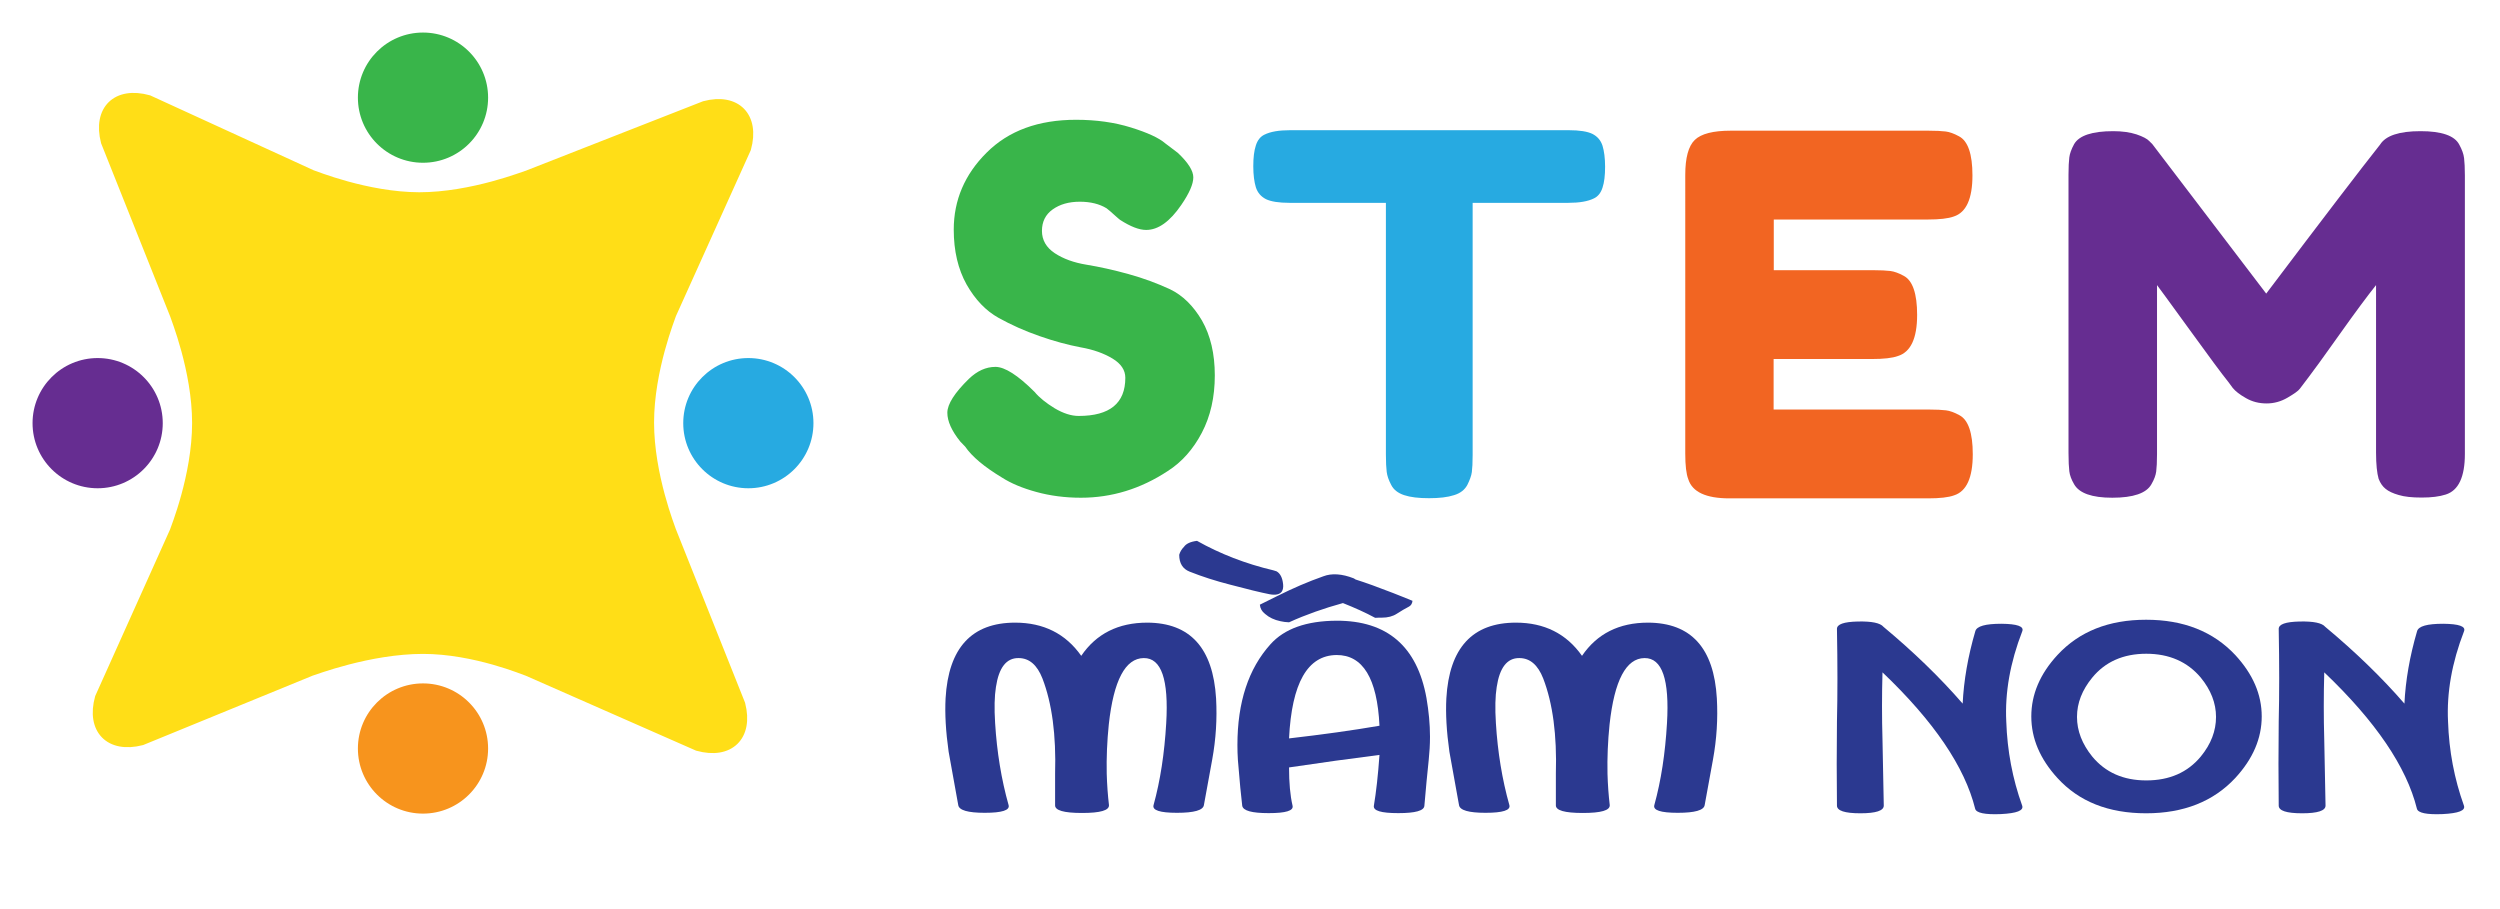
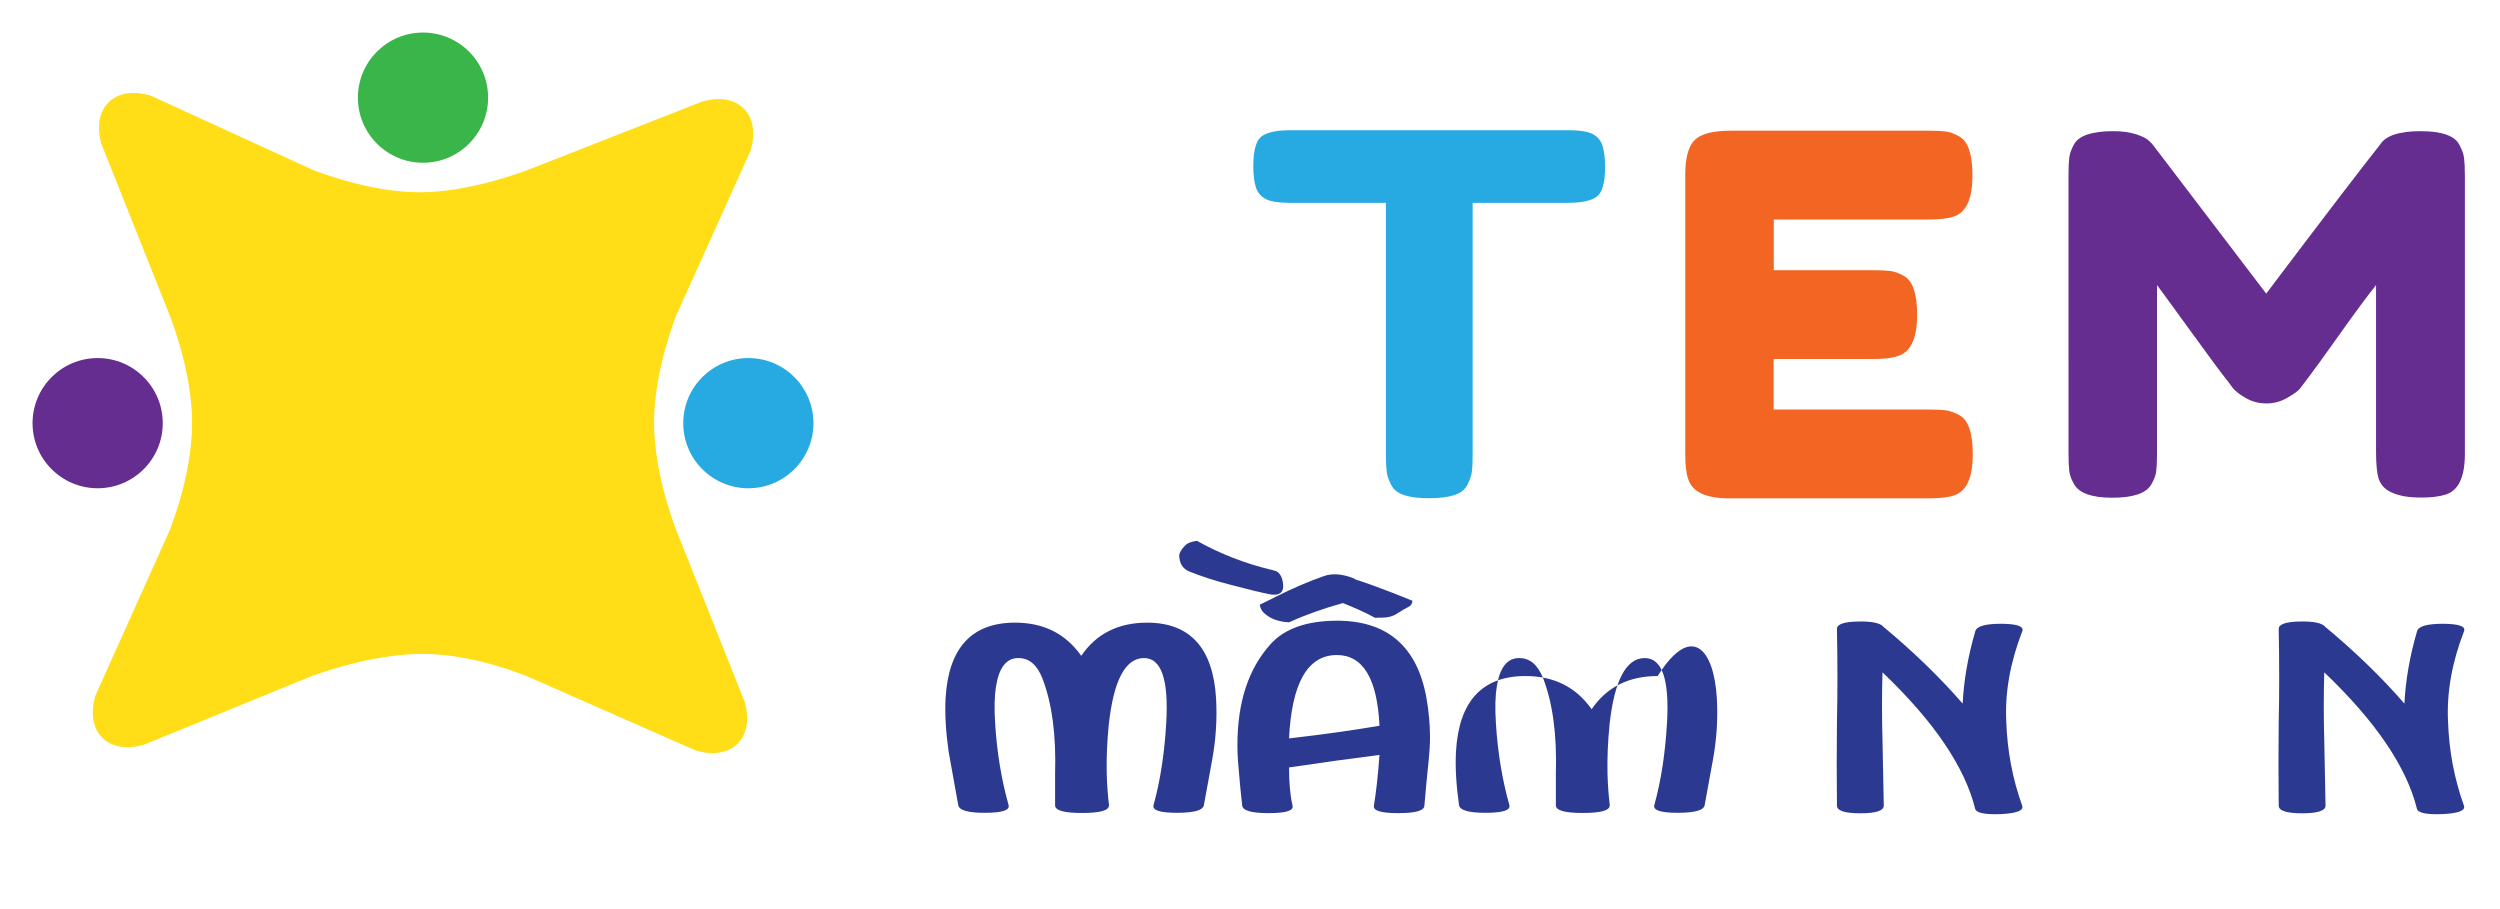
<svg xmlns="http://www.w3.org/2000/svg" xml:space="preserve" style="enable-background:new 0 0 1559.1 566.9;" viewBox="0 0 1559.1 566.9" y="0px" x="0px" id="Layer_1" version="1.1">
  <style type="text/css">
	.st0{fill:#FFDE17;stroke:#FFDE17;stroke-width:6;}
	.st1{fill:#39B54A;}
	.st2{fill:#662D91;}
	.st3{fill:#27AAE1;}
	.st4{fill:#F7941D;}
	.st5{fill:#F26522;}
	.st6{fill:#2B3990;}
</style>
  <path d="M465.4,92.6l-46.6,103.3c-0.4,1.5-13.9,34.6-13.9,67.6s13.4,66.1,13.8,67.6l43.1,108.1  c5.1,19.9-6.9,31.6-26.7,26.1l-105.9-46.6c-1.5-0.4-33.1-13.9-65.4-13.9c-33.8,0-68.4,13.4-70,13.8L88.3,461.8  c-19.9,5.1-31.6-6.9-26.1-26.7l46.6-103.7c0.4-1.5,14-34.5,14-67.6c0-33-13.5-66-13.9-67.6L65.9,88.4c-5.1-19.9,6.9-31.6,26.7-26.1  l101.7,46.6c1.5,0.4,34.2,13.9,67.1,14c33.2,0,66.5-13.5,68-13.8l110-43.1C459.1,60.8,470.9,72.8,465.4,92.6z" class="st0" />
  <circle r="40.6" cy="60.9" cx="263.8" class="st1" />
  <circle r="40.6" cy="263.9" cx="60.9" class="st2" />
  <circle r="40.6" cy="263.9" cx="466.7" class="st3" />
-   <circle r="40.6" cy="466.8" cx="263.8" class="st4" />
  <g>
    <path d="M1106.5,255.4h96.3c4.8,0,8.4,0.2,10.8,0.5c2.4,0.3,5.2,1.3,8.3,3c5.6,2.9,8.4,11.1,8.4,24.4   c0,14.6-3.9,23.1-11.6,25.6c-3.5,1.3-9,1.9-16.3,1.9h-123.9c-14.6,0-23.1-4-25.6-11.9c-1.3-3.3-1.9-8.7-1.9-16V109   c0-10.6,2-17.9,5.9-21.7c4-3.9,11.5-5.8,22.5-5.8h123.2c4.8,0,8.4,0.2,10.8,0.5c2.4,0.3,5.2,1.3,8.3,3c5.6,2.9,8.4,11.1,8.4,24.4   c0,14.6-3.9,23.1-11.6,25.6c-3.5,1.3-9,1.9-16.3,1.9h-96v31.6h61.9c4.8,0,8.4,0.2,10.8,0.5c2.4,0.3,5.2,1.3,8.3,3   c5.6,2.9,8.4,11.1,8.4,24.4c0,14.6-4,23.1-11.9,25.6c-3.5,1.3-9,1.9-16.3,1.9h-61.3V255.4z" class="st5" />
  </g>
  <g>
-     <path d="M598.9,275.4c-5.4-6.7-8.1-12.7-8.1-18c0-5.3,4.5-12.4,13.4-21.1c5.2-5,10.7-7.5,16.6-7.5   c5.8,0,14,5.2,24.4,15.6c2.9,3.5,7.1,6.9,12.5,10.2c5.4,3.2,10.4,4.8,15,4.8c19.4,0,29.1-7.9,29.1-23.8c0-4.8-2.7-8.8-8-12   c-5.3-3.2-11.9-5.6-19.9-7c-7.9-1.5-16.5-3.8-25.6-7c-9.2-3.2-17.7-7-25.6-11.4c-7.9-4.4-14.5-11.3-19.9-20.8   c-5.3-9.5-8-20.9-8-34.2c0-18.3,6.8-34.4,20.5-48c13.7-13.7,32.3-20.5,55.8-20.5c12.5,0,23.9,1.6,34.2,4.8   c10.3,3.2,17.5,6.5,21.4,9.9l7.8,5.9c6.5,6.1,9.7,11.2,9.7,15.3c0,4.2-2.5,9.9-7.5,17.2c-7.1,10.4-14.4,15.6-21.9,15.6   c-4.4,0-9.8-2.1-16.3-6.3c-0.6-0.4-1.8-1.5-3.6-3.1c-1.8-1.7-3.4-3-4.8-4.1c-4.4-2.7-10-4.1-16.7-4.1c-6.8,0-12.4,1.6-16.9,4.8   c-4.5,3.2-6.7,7.7-6.7,13.4c0,5.7,2.7,10.4,8,13.9c5.3,3.5,11.9,5.9,19.9,7.2c7.9,1.3,16.6,3.2,26,5.8c9.4,2.6,18,5.8,26,9.5   c7.9,3.8,14.5,10.3,19.9,19.5c5.3,9.3,8,20.7,8,34.2c0,13.6-2.7,25.5-8.1,35.8c-5.4,10.3-12.5,18.3-21.3,23.9   c-16.9,11.1-34.9,16.6-54.1,16.6c-9.8,0-19.1-1.2-27.8-3.6c-8.8-2.4-15.8-5.4-21.3-8.9c-11.1-6.7-18.8-13.1-23.1-19.4L598.9,275.4z" class="st1" />
-   </g>
+     </g>
  <g>
    <path d="M804.5,81.2h173.9c6.7,0,11.6,0.8,14.7,2.3c3.1,1.6,5.2,4,6.3,7.4c1,3.3,1.6,7.7,1.6,13.1   c0,5.4-0.5,9.7-1.6,13c-1,3.2-2.8,5.5-5.3,6.7c-3.8,1.9-9.1,2.8-16,2.8h-59.7v157.3c0,4.8-0.2,8.3-0.5,10.6c-0.3,2.3-1.3,5-2.8,8   c-1.6,3-4.3,5.2-8.3,6.4c-4,1.3-9.2,1.9-15.6,1.9c-6.5,0-11.6-0.6-15.5-1.9c-3.9-1.3-6.6-3.4-8.1-6.4c-1.6-3-2.5-5.7-2.8-8.1   c-0.3-2.4-0.5-6-0.5-10.8v-157h-60.1c-6.7,0-11.6-0.8-14.7-2.3c-3.1-1.6-5.2-4-6.3-7.4c-1-3.3-1.6-7.7-1.6-13.1   c0-5.4,0.5-9.7,1.6-13c1-3.2,2.8-5.5,5.3-6.7C792.3,82.1,797.6,81.2,804.5,81.2z" class="st3" />
  </g>
  <g>
    <path d="M1533.7,90.2c1.7,3.1,2.7,5.9,3,8.4c0.3,2.5,0.5,6.2,0.5,10.9v173.6c0,14.4-4,22.8-11.9,25.3   c-4,1.3-9,1.9-15,1.9c-6.1,0-10.8-0.5-14.4-1.6c-3.5-1-6.3-2.3-8.1-3.8c-1.9-1.5-3.3-3.5-4.4-6.3c-1-3.5-1.6-9-1.6-16.3V177.8   c-5.2,6.5-12.8,16.7-22.8,30.8s-16.4,22.9-19.1,26.4c-2.7,3.5-4.6,6-5.6,7.4c-1,1.4-3.6,3.2-7.7,5.6c-4.1,2.4-8.4,3.6-13.1,3.6   c-4.7,0-9-1.1-12.8-3.3c-3.9-2.2-6.6-4.3-8.3-6.4l-2.5-3.4c-4.2-5.2-12.4-16.3-24.7-33.3c-12.3-17-19-26.1-20-27.4v105.4   c0,4.8-0.2,8.4-0.5,10.8c-0.3,2.4-1.3,5.1-3,8c-3.1,5.6-11.3,8.4-24.4,8.4c-12.7,0-20.6-2.8-23.8-8.4c-1.7-2.9-2.7-5.6-3-8.1   c-0.3-2.5-0.5-6.3-0.5-11.3V109c0-4.8,0.2-8.4,0.5-10.8c0.3-2.4,1.3-5.2,3-8.3c3.1-5.4,11.3-8.1,24.4-8.1c5.6,0,10.5,0.7,14.5,2   c4.1,1.4,6.7,2.8,8,4.2l1.9,1.9l71,93.2c35.4-46.9,59.1-77.9,71-92.9c3.5-5.6,11.9-8.4,25.2-8.4   C1522.7,81.8,1530.8,84.6,1533.7,90.2z" class="st2" />
  </g>
  <g>
    <path d="M758.4,435.6c0.7,12.7-0.1,25.3-2.4,38l-5.2,28.5c-0.5,3.2-6.1,4.8-16.8,4.8c-10.7,0-15.5-1.6-14.6-4.8   c4.2-15.2,6.8-32.2,7.9-51.1c1.6-27.2-3-40.7-14-40.6c-11.5,0.1-18.8,13.9-21.8,41.3c-1.1,10.6-1.5,20.9-1.3,30.8   c0.2,7.1,0.7,13.6,1.4,19.6c0.2,3.3-5.4,4.9-16.8,4.9s-17-1.6-16.8-4.9c0-2,0-8.5,0-19.6c0.7-24.1-1.9-43.8-7.9-59.4   c-3.3-8.4-8.2-12.7-14.9-12.7c-7.6-0.1-12.3,6-14.1,18.1c-0.9,5.6-1.1,13.1-0.5,22.5c1.1,18,3.9,35.1,8.4,51.1   c0.9,3.2-4.1,4.8-14.9,4.8c-10.5,0-16-1.6-16.5-4.8c-2-11-4-22.1-6-33.3c-1.8-12.7-2.4-23.8-1.9-33.3c1.8-31.5,16.3-47.2,43.4-47.2   c17.7,0,31.5,6.9,41.2,20.7c9.4-13.8,23.1-20.7,41.2-20.7C742.2,388.4,756.5,404.1,758.4,435.6z" class="st6" />
    <path d="M794.2,355.7c0.7,0.2,1.4,0.4,1.9,0.6c2.3,1.3,3.7,4,4.1,8.1c0.2,1.9-0.1,3.4-0.8,4.5   c-1.3,1.8-3.8,2.4-7.6,1.7c-5.6-1.1-13.8-3.1-24.7-6c-9-2.3-17.4-5-25.2-8.1c-4.3-1.7-6.5-5.2-6.5-10.5c0.5-1.8,1.5-3.5,3-5   c1.3-1.9,4-3.2,8.1-3.7C760.9,345.4,776.8,351.6,794.2,355.7z M891,474c-0.9,8.4-1.8,18-2.7,28.5c-0.2,3.1-5.6,4.6-16.3,4.6   c-10.7,0-15.7-1.5-15.2-4.6c1.4-8.4,2.6-18.9,3.5-31.7c-17.5,2.2-36.3,4.8-56.4,7.8c0,9.5,0.7,17.5,2.2,23.9   c0.7,3.1-4.2,4.6-14.9,4.6c-10.5,0-16-1.5-16.5-4.6c-0.7-5.5-1.6-15-2.7-28.5c-0.2-3.1-0.3-6.2-0.3-9.4c0-26.7,6.9-47.6,20.6-62.8   c8.7-9.7,22.4-14.6,41.2-14.7c31.6-0.1,50.3,16,56.1,48.2c1.4,8.2,2.2,16.2,2.2,24.2C891.8,464.4,891.5,469.2,891,474z    M857.6,385.3c-6.1-3.3-12.8-6.3-20.1-9.2c-11.9,3.3-23.1,7.2-33.6,12c-2-0.1-3.8-0.3-5.4-0.7c-3.8-0.8-7-2.3-9.5-4.5   c-2-1.5-3.1-3.5-3.3-5.8c3.3-1.6,7-3.5,11.1-5.5c9.6-4.8,19.1-8.9,28.5-12.2c5.2-2,11.6-1.6,19,1.3c0.4,0.3,0.7,0.5,1.1,0.7   c6.3,2,14.1,4.8,23.3,8.4c4.2,1.6,8.2,3.3,12.2,4.9c-0.2,1.7-0.9,2.9-2.2,3.6c-2.4,1.2-4.8,2.7-7.5,4.4c-2.6,1.7-5.7,2.5-9.4,2.5   C860.5,385.2,859,385.2,857.6,385.3z M860.3,452.6c-1.4-29.6-10.4-44.2-26.8-44.1c-18.1,0.2-27.9,17.5-29.6,52   C824.7,458.1,843.5,455.5,860.3,452.6z" class="st6" />
-     <path d="M1070.7,435.6c0.7,12.7-0.1,25.3-2.4,38l-5.2,28.5c-0.5,3.2-6.1,4.8-16.8,4.8c-10.7,0-15.5-1.6-14.6-4.8   c4.2-15.2,6.8-32.2,7.9-51.1c1.6-27.2-3-40.7-14-40.6c-11.5,0.1-18.8,13.9-21.8,41.3c-1.1,10.6-1.5,20.9-1.3,30.8   c0.2,7.1,0.7,13.6,1.4,19.6c0.2,3.3-5.4,4.9-16.8,4.9s-17-1.6-16.8-4.9c0-2,0-8.5,0-19.6c0.7-24.1-1.9-43.8-7.9-59.4   c-3.3-8.4-8.2-12.7-14.9-12.7c-7.6-0.1-12.3,6-14.1,18.1c-0.9,5.6-1.1,13.1-0.5,22.5c1.1,18,3.9,35.1,8.4,51.1   c0.9,3.2-4.1,4.8-14.9,4.8c-10.5,0-16-1.6-16.5-4.8c-2-11-4-22.1-6-33.3c-1.8-12.7-2.4-23.8-1.9-33.3c1.8-31.5,16.3-47.2,43.4-47.2   c17.7,0,31.5,6.9,41.2,20.7c9.4-13.8,23.1-20.7,41.2-20.7C1054.6,388.4,1068.9,404.1,1070.7,435.6z" class="st6" />
+     <path d="M1070.7,435.6c0.7,12.7-0.1,25.3-2.4,38l-5.2,28.5c-0.5,3.2-6.1,4.8-16.8,4.8c-10.7,0-15.5-1.6-14.6-4.8   c4.2-15.2,6.8-32.2,7.9-51.1c1.6-27.2-3-40.7-14-40.6c-11.5,0.1-18.8,13.9-21.8,41.3c-1.1,10.6-1.5,20.9-1.3,30.8   c0.2,7.1,0.7,13.6,1.4,19.6c0.2,3.3-5.4,4.9-16.8,4.9s-17-1.6-16.8-4.9c0-2,0-8.5,0-19.6c0.7-24.1-1.9-43.8-7.9-59.4   c-3.3-8.4-8.2-12.7-14.9-12.7c-7.6-0.1-12.3,6-14.1,18.1c-0.9,5.6-1.1,13.1-0.5,22.5c1.1,18,3.9,35.1,8.4,51.1   c0.9,3.2-4.1,4.8-14.9,4.8c-10.5,0-16-1.6-16.5-4.8c-1.8-12.7-2.4-23.8-1.9-33.3c1.8-31.5,16.3-47.2,43.4-47.2   c17.7,0,31.5,6.9,41.2,20.7c9.4-13.8,23.1-20.7,41.2-20.7C1054.6,388.4,1068.9,404.1,1070.7,435.6z" class="st6" />
    <path d="M1261.1,502.4c1.1,3.1-3.3,4.8-13.3,5.3c-9.9,0.4-15.3-0.7-16-3.3c-6.5-26.2-25.8-54.6-57.8-85.1   c-0.4,14.1-0.4,28.2,0,42.1l0.8,41c0,3.2-4.9,4.8-14.6,4.8c-9.8,0-14.6-1.6-14.6-4.8c-0.2-17.2-0.2-34.6,0-52.3   c0.4-16.8,0.4-36.1,0-57.9c0-2.9,4.3-4.4,13-4.6c8.7-0.2,14,0.9,16,3.3c18.6,15.5,35.1,31.4,49.4,47.9c0.7-14.4,3.3-29.5,7.9-45.2   c0.9-3.1,6.3-4.6,16.3-4.6c9.8,0.1,14.1,1.6,13,4.6c-7.6,19.6-10.9,38.4-10,56.4C1251.8,468.2,1255.1,485.7,1261.1,502.4z" class="st6" />
-     <path d="M1410.5,446.8c0,13.7-5.5,26.5-16.5,38.4c-13.7,14.7-32.3,22-55.6,22c-23.5,0-41.9-7.3-55.3-22   c-10.8-11.8-16.3-24.6-16.3-38.4c0-13.7,5.4-26.5,16.3-38.3c13.6-14.7,32-22,55.3-22c23.3,0,41.8,7.3,55.6,22   C1405,420.4,1410.5,433.1,1410.5,446.8z M1382,447.1c0-8.6-3.2-16.8-9.5-24.5c-8.3-9.9-19.7-14.9-34-14.9c-14.3,0-25.6,5-33.7,14.9   c-6.3,7.7-9.5,15.8-9.5,24.5c0,8.7,3.2,16.9,9.5,24.7c8.2,9.9,19.4,14.9,33.7,14.9c14.5,0,25.8-5,34-14.9   C1378.9,464,1382,455.8,1382,447.1z" class="st6" />
    <path d="M1536.6,502.4c1.1,3.1-3.3,4.8-13.3,5.3c-9.9,0.4-15.3-0.7-16-3.3c-6.5-26.2-25.8-54.6-57.8-85.1   c-0.4,14.1-0.4,28.2,0,42.1l0.8,41c0,3.2-4.9,4.8-14.6,4.8c-9.8,0-14.6-1.6-14.6-4.8c-0.2-17.2-0.2-34.6,0-52.3   c0.4-16.8,0.4-36.1,0-57.9c0-2.9,4.3-4.4,13-4.6c8.7-0.2,14,0.9,16,3.3c18.6,15.5,35.1,31.4,49.4,47.9c0.7-14.4,3.3-29.5,7.9-45.2   c0.9-3.1,6.3-4.6,16.3-4.6c9.8,0.1,14.1,1.6,13,4.6c-7.6,19.6-10.9,38.4-10,56.4C1527.3,468.2,1530.6,485.7,1536.6,502.4z" class="st6" />
  </g>
</svg>